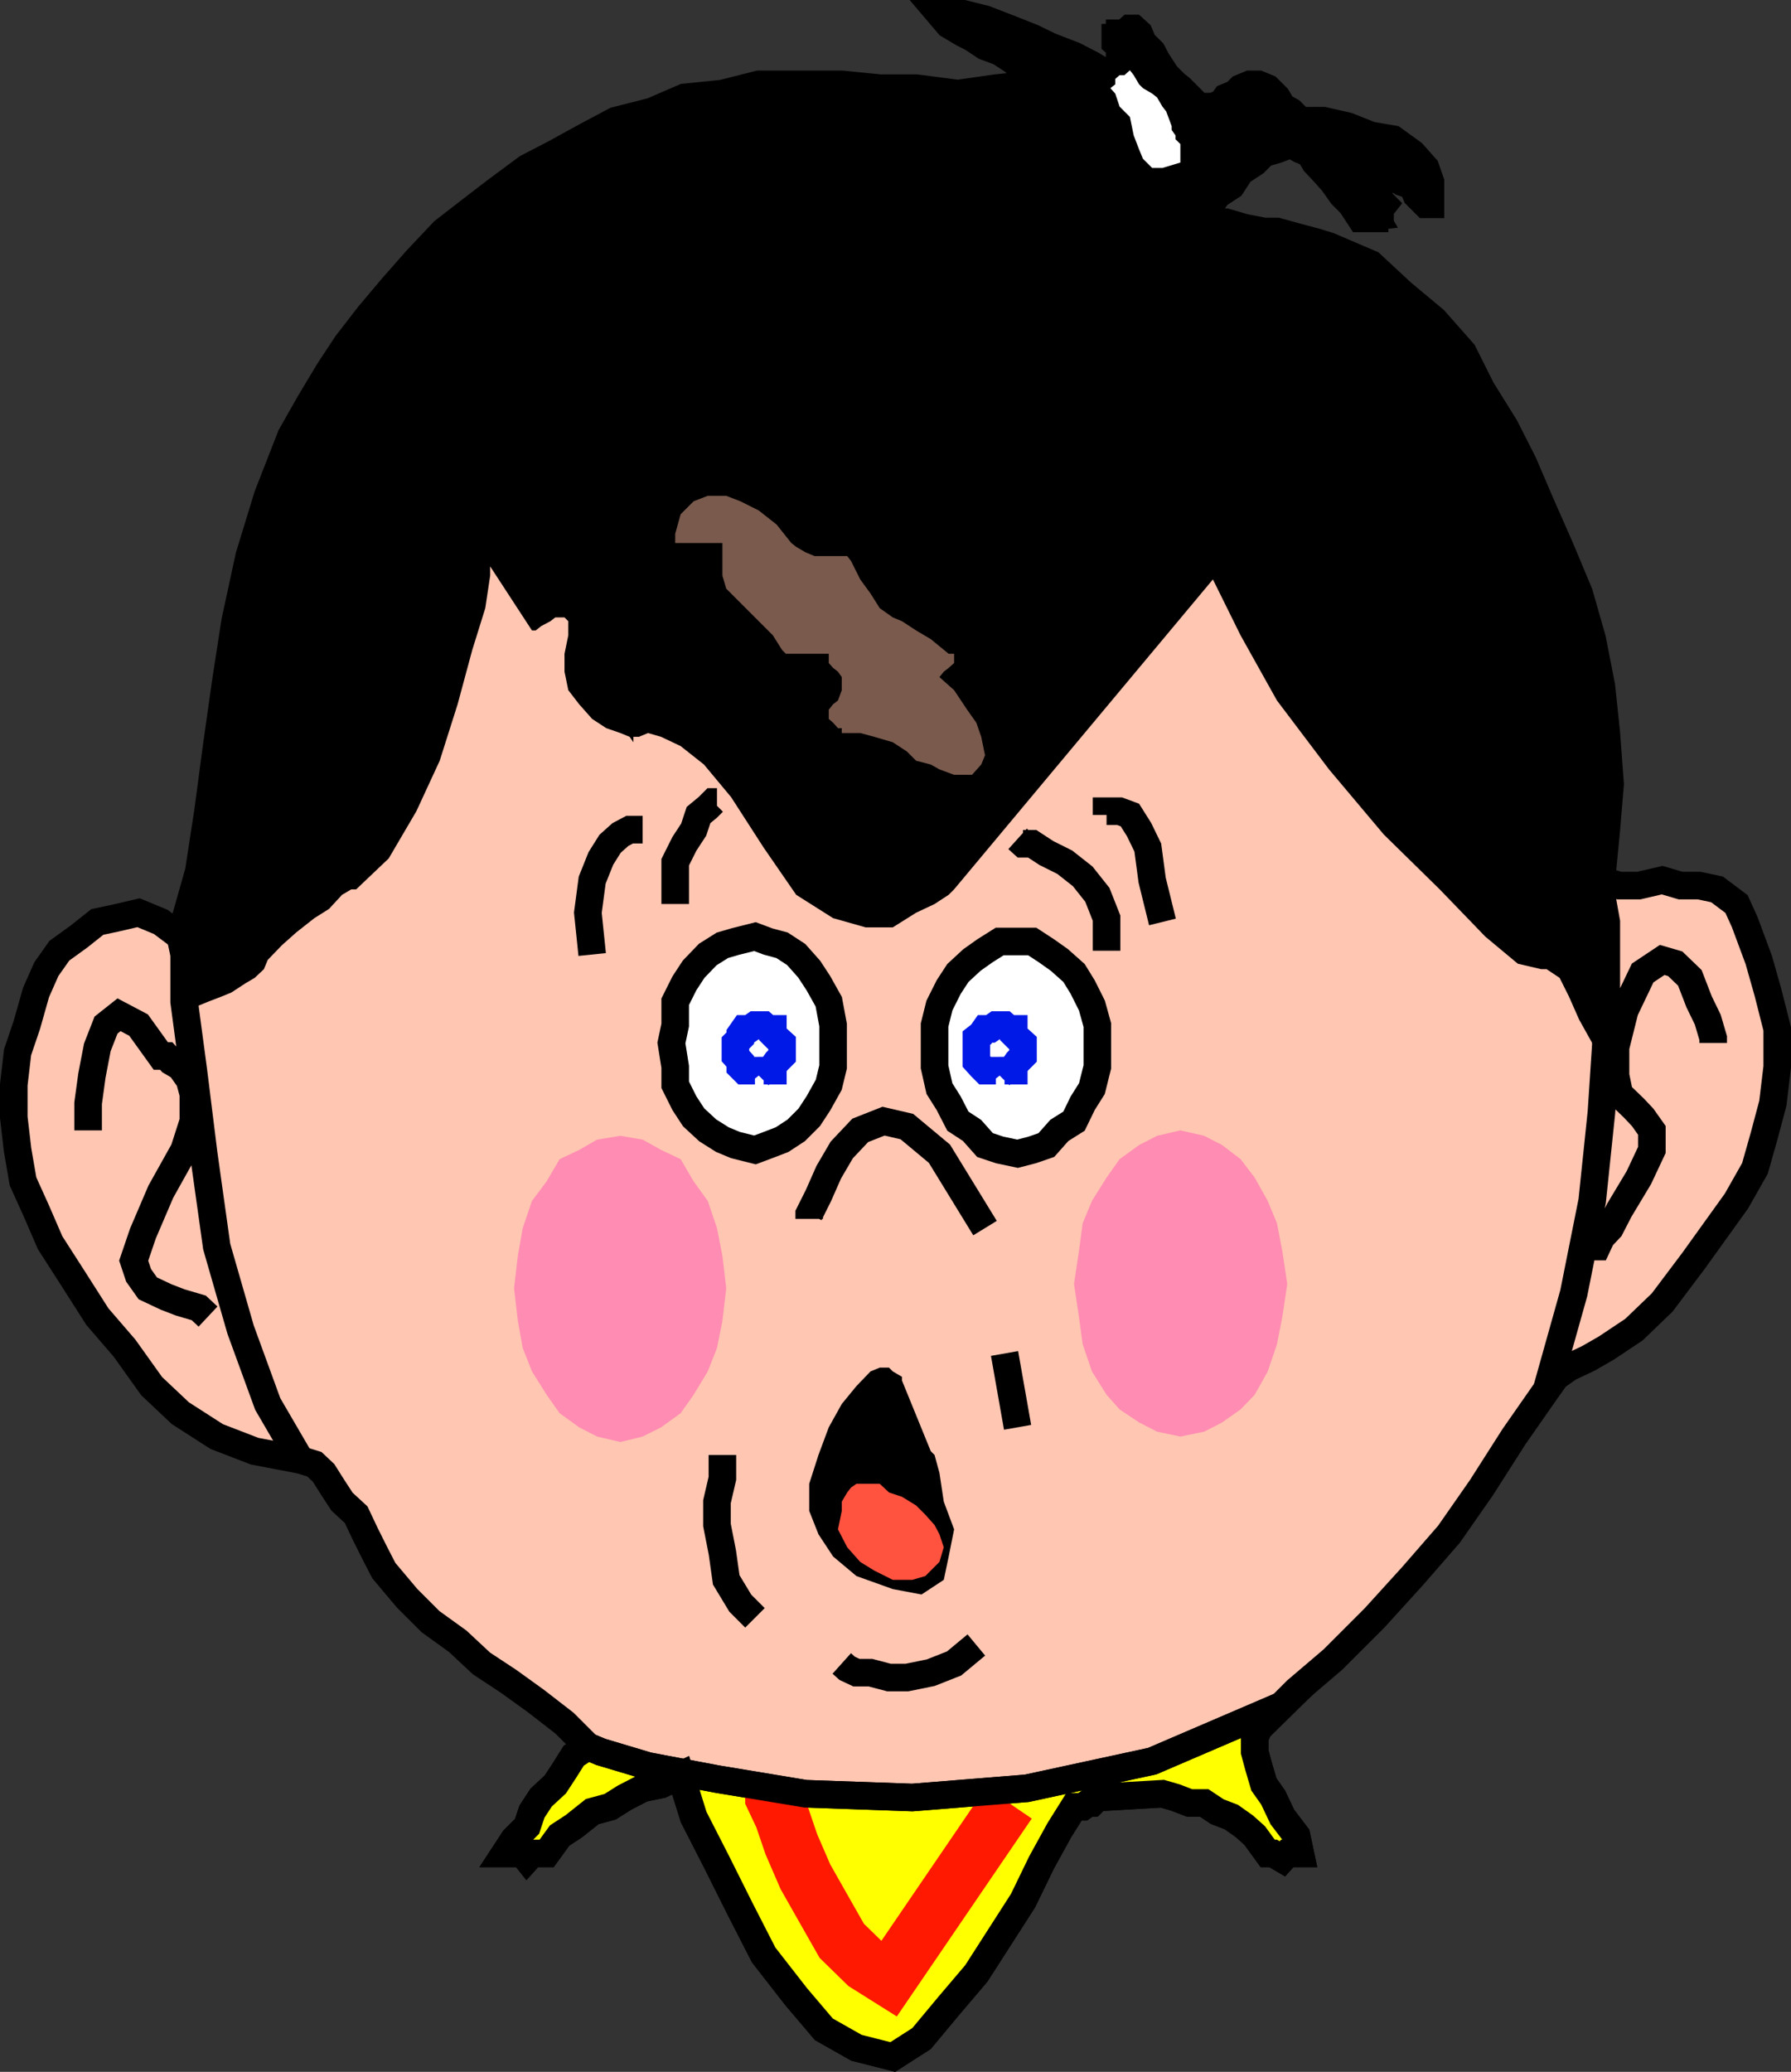
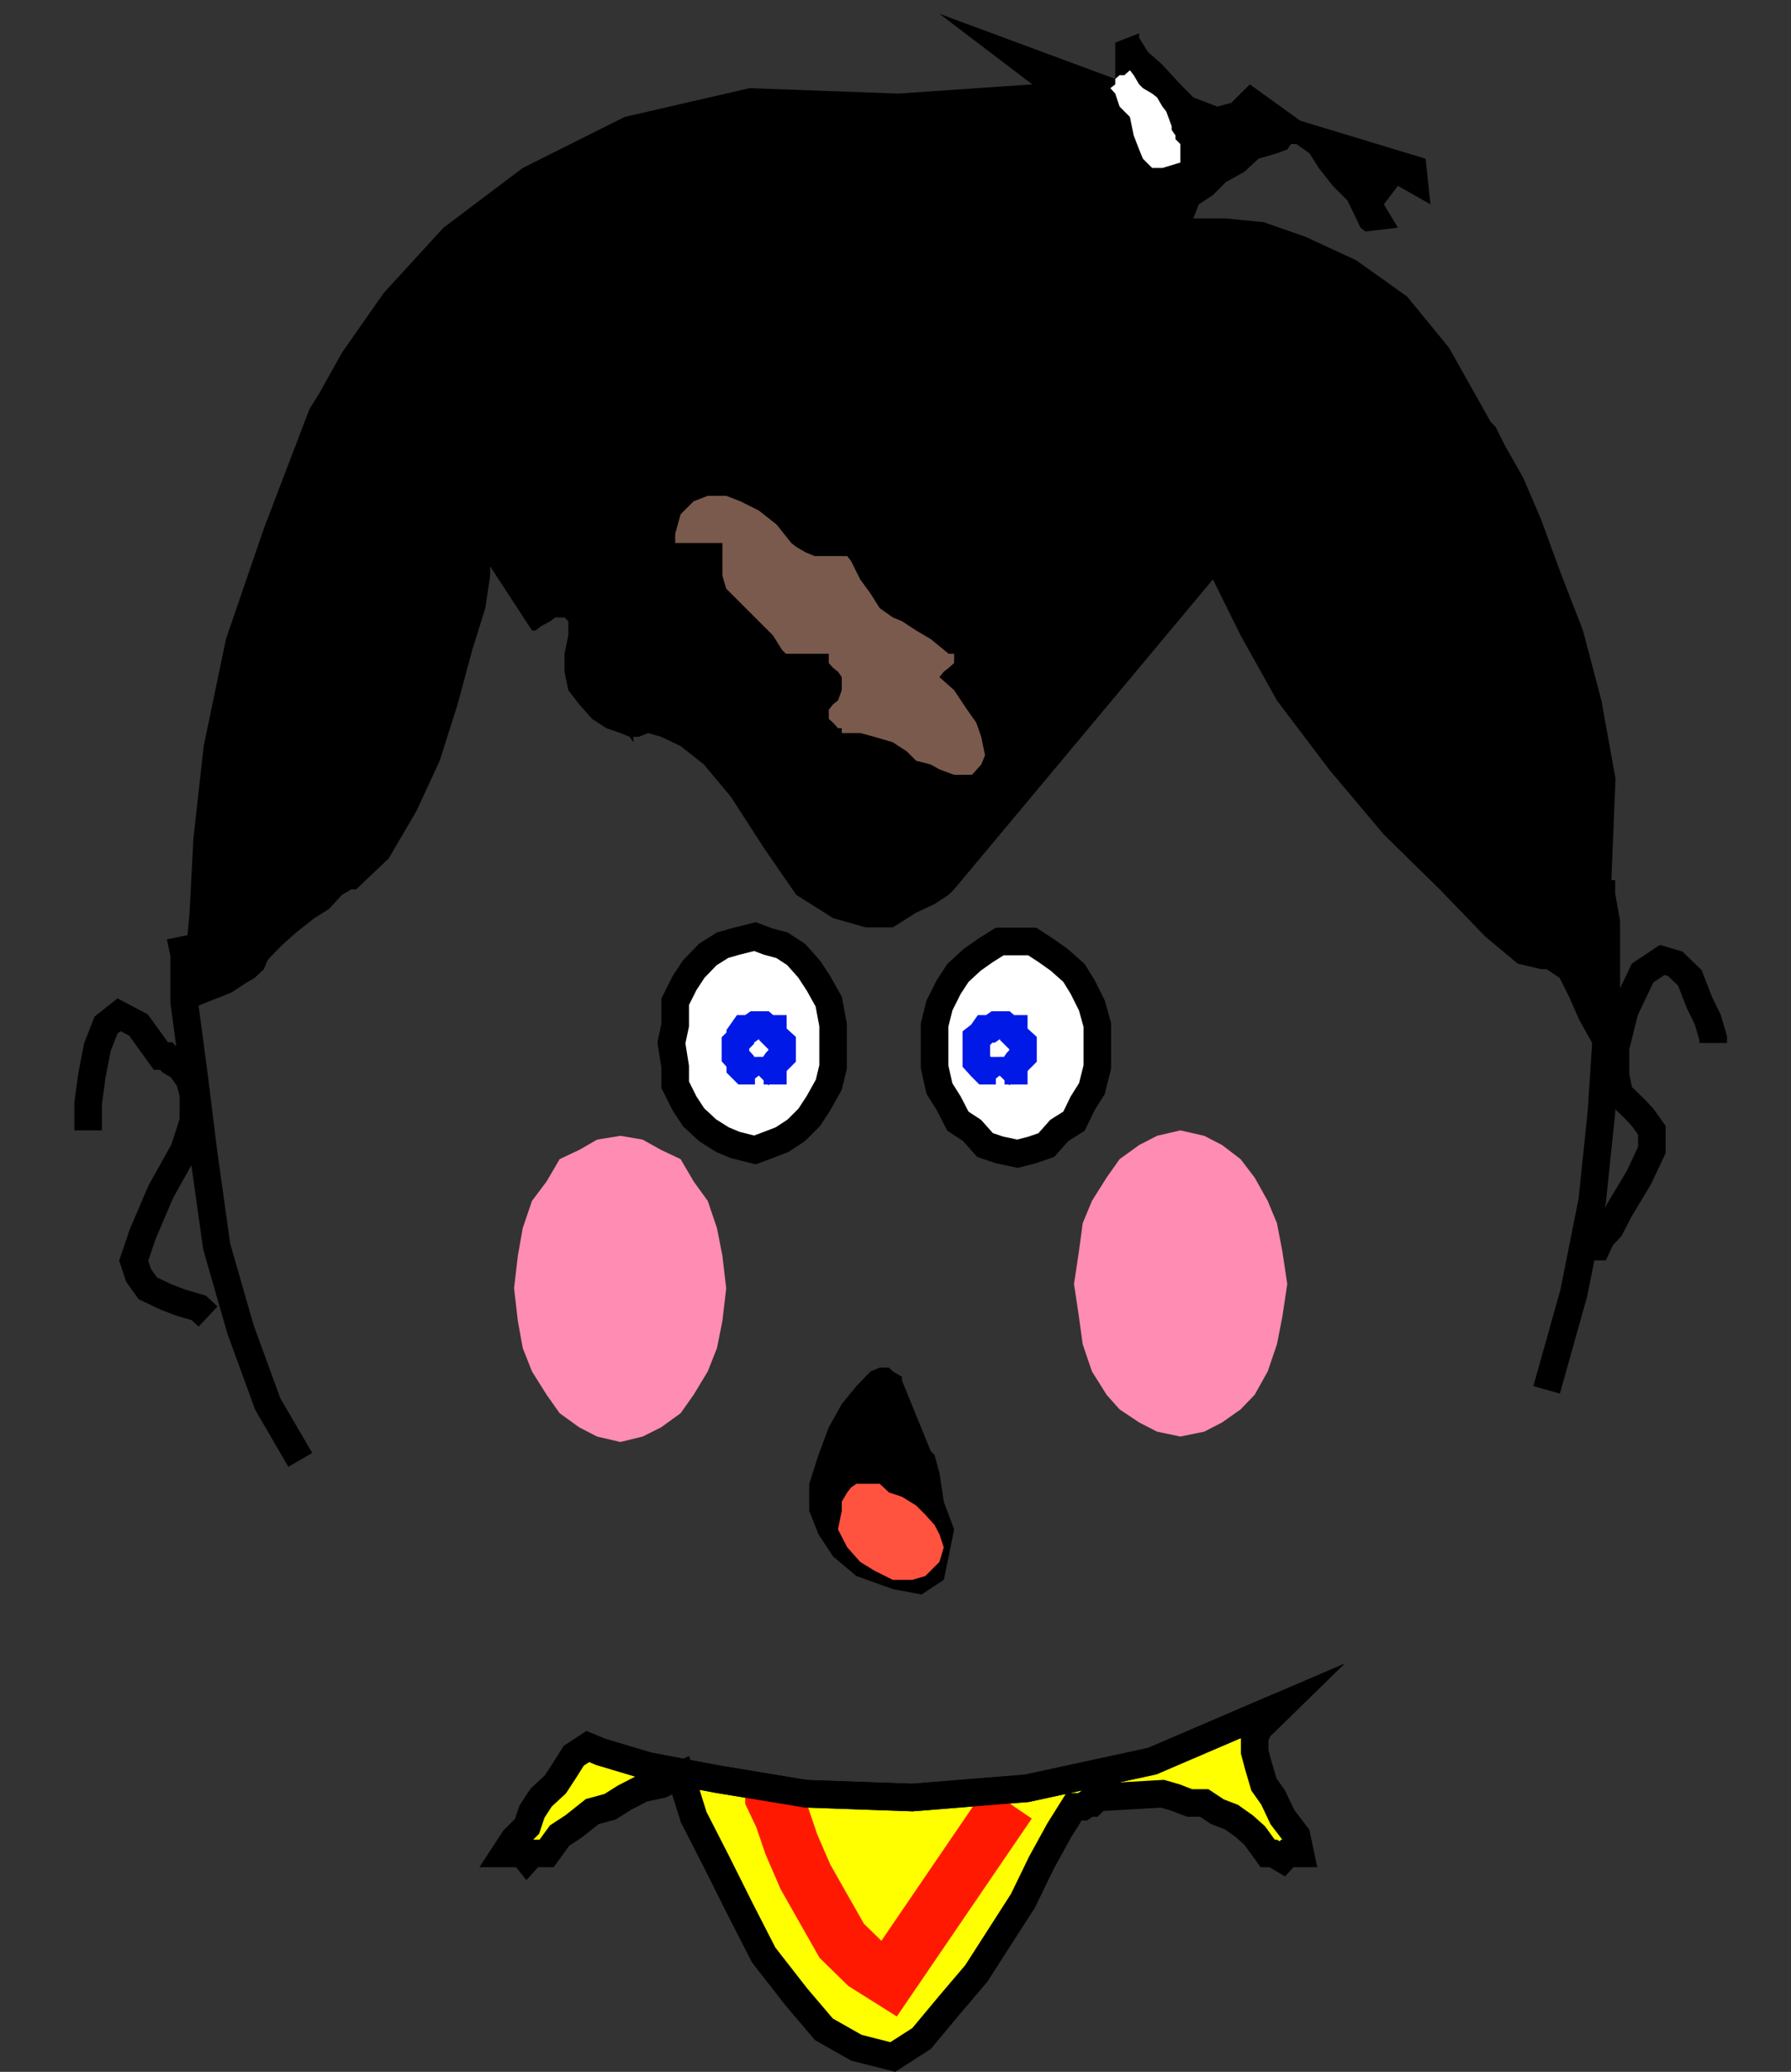
<svg xmlns="http://www.w3.org/2000/svg" width="330.08" height="381.676">
  <rect width="100%" height="100%" fill="#333333" stroke="none" />
-   <path fill="#ffc6b2" d="m164.54 378.942 5.3-3.402 5-6 5.098-6 8.602-13.398 3.398-7 3.301-6 2.7-4.301h1.601l1-.7h.7l1-1h.698-.699l12-.699 2.399.7 2.601 1h2.7l2.402 1.597 2.597 1 2.403 1.703 1.898 1.7 2.399 3.3h1l1.703 1 .898-1h2.399l-.7-3.3-2.597-3.403-1.703-3.597-1.7-2.403-1-3.398-.699-2.602v-2.597l.7-1.7 7-7 6.699-5.703 7.703-7.699 7-7.7 6.699-7.698 6-8.602 6-9.398 6-8.602 1.7-2.398 2.398-1.7 3.601-1.703 3.301-1.898 5.098-3.399 5.203-5 5.797-7.703 7.902-11 3.398-6 1.7-6 1.601-6 .801-6.699v-7l-1.7-6.7-1.702-6-2.598-7-1.5-3.3-3.602-2.7-3.3-.698h-3.399l-3.398-1-4.301 1h-3.602l-3.3-1 .902-9.301.7-8.399-.7-9.402-.902-8.598-1.7-8.703-2.398-8.398-3.602-8.602-3.398-7.699-3.3-7.7-3.4-6.698-4.3-6.903-3.402-6.797-5.297-6-6-5-5.703-5.3-7.7-3.301-2.597-.801-3.403-.898-3.597-1h-2.403l-3.597-.7-3.403-1h-2.398l-3.602-.703 2.7-1.699 1.703-2.598 2.597-1.703 1.7-2.597 2.601-1.7 1.7-1.703 2.402-.699 2.597-1 1.7 1 1.703.7 1 1.702 1.597 1.7 1.7 1.898 1.703 2.402 1.699 1.7 1.7 2.597h2.6v-.898h1v-.801l.7-.898-.7-.7h-1V35.24l1.7-1.699 1.7-1 1.6 1 2 .7.7 1.702 1.7 1.7h.898V33.54l-.899-2.598-2.398-2.703-3.602-2.597-4.101-.7-4.297-1.703-4.403-1h-4.3l-1.7-1.699-1.597-.898-1-1.7-1.703-1.703-1.7-.699h-1.597l-1.703.7-1 1-1.7.702-.699 1-1.699.7h-2.602l-1.699-1.7-1.699-1.703-.902-.699-1.7-1.7-1.699-2.6-.898-1.7-1.703-1.7-.7-1.698-1-.903h-.699l-1 .903h-.898v.8h-.801v.899l.8.699v1.7l.9 1v2.6h-.9v.7h-.8l-4.3-2.598-3.302-1.703-4.398-1.699-3.3-1.598-4.302-1.703-4.398-1.699-4-1h-4.402l1.703 2 2.699 1.602 1.598.8 2.402 1.598 2.7 1 2.6 1.7 1.7 1.702 1.7 2.598-6.7.7-7 1-7.7-1h-6.702l-7-.7H139.84l-6.703 1.7-7 .702-6 2.598-6.7 1.7-5.097 2.702-6 3.297-5.203 2.703-5.797 4.297-4.301 3.301-5.3 4.102-5 5.3-4.4 5-4.3 5.098-4.102 5.3-3.3 5-3.598 6-3.402 6-4.297 11-3.403 11.102-2.597 12-1.703 11-1.7 12-1.597 12-1.703 11.098-3.399 12-3.601-2.7-4.098-1.698-4.3 1-3.302.699-3.398 2.699-3.602 2.602-2.398 3.398-1.902 4.3-1.7 6-1.699 5-.699 6v6l.7 6 1 5.802 2.398 5.3 2.601 6 4.301 6.7 4.398 6.898 5 5.8 5 7 5.301 5 6.7 4.302 7 2.699 8.402 1.601 2.597.797 1.7 1.602 1.703 2.699 1.699 2.602 2.598 2.398 1.703 3.602 1.699 3.398 1.7 3.3 4.3 5.102 4.3 4.297 5 3.602 4.4 4.101 5 3.297 5 3.602 5.3 4.101 4.3 4.297-2.6 1.703-1.7 2.7-1.7 2.597-2.6 2.403-1.7 2.597-.902 2.703-2.399 2.399-1.699 2.601h3.3l.798 1 .902-1h2.7l2.398-3.3 2.601-1.7 3.399-2.703 3.3-.898 2.7-1.7 3.3-1.699 3.403-.703 3.597-1.699 2.403 7.7 4.297 8.402 4.3 8.597 4.301 8.403 6 7.699 5.102 6 6 3.398 6.699 1.703" />
-   <path fill="none" stroke="#000" stroke-miterlimit="10" stroke-width="5.08" d="m164.54 378.942 5.3-3.402 5-6 5.098-6 8.602-13.398 3.398-7 3.301-6 2.7-4.301h1.601l1-.7h.7l1-1h.698-.699l12-.699 2.399.7 2.601 1h2.7l2.402 1.597 2.597 1 2.403 1.703 1.898 1.7 2.399 3.3h1l1.703 1 .898-1h2.399l-.7-3.3-2.597-3.403-1.703-3.597-1.7-2.403-1-3.398-.699-2.602v-2.597l.7-1.7 7-7 6.699-5.703 7.703-7.699 7-7.7 6.699-7.698 6-8.602 6-9.398 6-8.602 1.7-2.398 2.398-1.7 3.601-1.703 3.301-1.898 5.098-3.399 5.203-5 5.797-7.703 7.902-11 3.398-6 1.7-6 1.601-6 .801-6.699v-7l-1.7-6.7-1.702-6-2.598-7-1.5-3.3-3.602-2.7-3.3-.698h-3.399l-3.398-1-4.301 1h-3.602l-3.3-1 .902-9.301.7-8.399-.7-9.402-.902-8.598-1.7-8.703-2.398-8.398-3.602-8.602-3.398-7.699-3.3-7.7-3.4-6.698-4.3-6.903-3.402-6.797-5.297-6-6-5-5.703-5.3-7.7-3.301-2.597-.801-3.403-.898-3.597-1h-2.403l-3.597-.7-3.403-1h-2.398l-3.602-.703 2.7-1.699 1.703-2.598 2.597-1.703 1.7-2.597 2.601-1.7 1.7-1.703 2.402-.699 2.597-1 1.7 1 1.703.7 1 1.702 1.597 1.7 1.7 1.898 1.703 2.402 1.699 1.7 1.7 2.597h2.6v-.898h1v-.801l.7-.898-.7-.7h-1V35.24l1.7-1.699 1.7-1 1.6 1 2 .7.7 1.702 1.7 1.7h.898V33.54l-.899-2.598-2.398-2.703-3.602-2.597-4.101-.7-4.297-1.703-4.403-1h-4.3l-1.7-1.699-1.597-.898-1-1.7-1.703-1.703-1.7-.699h-1.597l-1.703.7-1 1-1.7.702-.699 1-1.699.7h-2.602l-1.699-1.7-1.699-1.703-.902-.699-1.7-1.7-1.699-2.6-.898-1.7-1.703-1.7-.7-1.698-1-.903h-.699l-1 .903h-.898v.8h-.801v.899l.8.699v1.7l.9 1v2.6h-.9v.7h-.8l-4.3-2.598-3.302-1.703-4.398-1.699-3.3-1.598-4.302-1.703-4.398-1.699-4-1h-4.402l1.703 2 2.699 1.602 1.598.8 2.402 1.598 2.7 1 2.6 1.7 1.7 1.702 1.7 2.598-6.7.7-7 1-7.7-1h-6.702l-7-.7H139.84l-6.703 1.7-7 .702-6 2.598-6.7 1.7-5.097 2.702-6 3.297-5.203 2.703-5.797 4.297-4.301 3.301-5.3 4.102-5 5.3-4.4 5-4.3 5.098-4.102 5.3-3.3 5-3.598 6-3.402 6-4.297 11-3.403 11.102-2.597 12-1.703 11-1.7 12-1.597 12-1.703 11.098-3.399 12-3.601-2.7-4.098-1.698-4.3 1-3.302.699-3.398 2.699-3.602 2.602-2.398 3.398-1.902 4.3-1.7 6-1.699 5-.699 6v6l.7 6 1 5.802 2.398 5.3 2.601 6 4.301 6.7 4.398 6.898 5 5.8 5 7 5.301 5 6.7 4.302 7 2.699 8.402 1.601 2.597.797 1.7 1.602 1.703 2.699 1.699 2.602 2.598 2.398 1.703 3.602 1.699 3.398 1.7 3.3 4.3 5.102 4.3 4.297 5 3.602 4.4 4.101 5 3.297 5 3.602 5.3 4.101 4.3 4.297-2.6 1.703-1.7 2.7-1.7 2.597-2.6 2.403-1.7 2.597-.902 2.703-2.399 2.399-1.699 2.601h3.3l.798 1 .902-1h2.7l2.398-3.3 2.601-1.7 3.399-2.703 3.3-.898 2.7-1.7 3.3-1.699 3.403-.703 3.597-1.699 2.403 7.7 4.297 8.402 4.3 8.597 4.301 8.403 6 7.699 5.102 6 6 3.398zm0 0" />
  <path fill="#ff0" d="m108.34 321.74 2.4 1 8.698 2.6 12.7 2.4 16.3 2.702 19.7.7 21.101-1.7 23.102-5 24-10.3-4.403 4.3-.699 1.7v2.597l.7 2.602 1 3.398 1.699 2.403 1.703 3.597 2.597 3.403.7 3.3h-2.399l-.898 1-1.703-1h-1l-2.399-3.3-1.898-1.7-2.403-1.703-2.597-1-2.403-1.597h-2.699l-2.601-1-2.399-.7-12 .7h.7-.7l-1 1h-.699l-1 .699h-1.602l-2.699 4.3-3.3 6-3.399 7-8.602 13.399-5.097 6-5 6-5.301 3.402-6.7-1.703-6-3.398-5.1-6-6-7.7-4.302-8.402-4.3-8.597-4.297-8.403-2.403-7.699-3.597 1.7-3.403.702-3.3 1.7-2.7 1.699-3.3.898-3.399 2.703-2.601 1.7-2.399 3.3H98.04l-.902 1-.797-1H93.04l1.7-2.601 2.398-2.399.902-2.703 1.7-2.597 2.6-2.403 1.7-2.597 1.7-2.7 2.6-1.703" />
  <path fill="none" stroke="#000" stroke-miterlimit="10" stroke-width="5.08" d="m108.34 321.74 2.4 1 8.698 2.6 12.7 2.4 16.3 2.702 19.7.7 21.101-1.7 23.102-5 24-10.3-4.403 4.3-.699 1.7v2.597l.7 2.602 1 3.398 1.699 2.403 1.703 3.597 2.597 3.403.7 3.3h-2.399l-.898 1-1.703-1h-1l-2.399-3.3-1.898-1.7-2.403-1.703-2.597-1-2.403-1.597h-2.699l-2.601-1-2.399-.7-12 .7h.7-.7l-1 1h-.699l-1 .699h-1.602l-2.699 4.3-3.3 6-3.399 7-8.602 13.399-5.097 6-5 6-5.301 3.402-6.7-1.703-6-3.398-5.1-6-6-7.7-4.302-8.402-4.3-8.597-4.297-8.403-2.403-7.699-3.597 1.7-3.403.702-3.3 1.7-2.7 1.699-3.3.898-3.399 2.703-2.601 1.7-2.399 3.3H98.04l-.902 1-.797-1H93.04l1.7-2.601 2.398-2.399.902-2.703 1.7-2.597 2.6-2.403 1.7-2.597 1.7-2.7zm0 0" />
  <path fill="none" stroke="#ff1900" stroke-miterlimit="10" stroke-width="10.205" d="M142.438 330.442v.7l1.7 3.597 1.703 5 2.597 6 3.403 6 3.297 5.801 4.402 4.3 4.3 2.7 22.098-32.398" />
  <path d="M34.938 188.84v-2.698l-1-6.903 1-11.097.7-13.602 1.902-17.098 4.098-19.703 7-20.398 8.402-22 1.7-2.7 4.3-7.699 7.7-11 11-12 14.6-11 18.798-9.402 23-5.3 27.402 1 24.7-1.7-17.102-13 32.402 12v-6.7l4.398-1.698v.8l1.602 2.598 2.7 2.402 3.3 3.598 2.398 2.402 4.403 1.7 2.597-.7 3.403-3.402 9.297 6.7 23.101 7 .899 8.402-6-3.403-2.598 3.403 2.598 4.3-6 .7-.899-.7-.8-1.703-1.598-3.297-2.703-2.703-2.598-3.297-1.7-2.703-2.402-1.699h-1l-.699 1-1.898.7-3.403 1-2.597 2.402-3.403 1.898-2.398 2.402-2.602 1.7-1 2.597h6l7 .703 7.7 2.7 9.3 4.3 9.403 6.7 7.699 9.398 7.7 13.7.898.902 1.703 3.398 3.398 6 3.301 7.7 3.398 9.3 4.301 11.102 3.399 12.898 2.601 14.402-1.699 41.797v14.602-.899l-1.7-3.402-.902-3.398-2.398-4.301-1.902-4.301-1.7-3.398-2.398-1.602h-1l-4.3-1-6-5-8.4-8.7-10.3-10.1-10.102-12-9.597-12.7-6.703-12-5.098-10.3-47.7 57.1-1 1-2.6 1.7-3.4 1.602-4.3 2.699h-5l-6-1.7-6.8-4.3-6-8.7-6-9.3-5-6-4.302-3.399-3.597-1.703-2.403-.699-1.699.7h-1v1l-.699-1-1.7-.7-2.6-.898-2.602-1.7-2.399-2.703-2-2.597-.699-3.403v-3.297l.7-3.402v-2.598l-.7-.703h-1.7l-.902.703-1.699.899-1 .8h-.699l-7.7-11.8v1.699l-.902 6-2.398 7.7-2.7 10-3.3 10.402-4.3 9.3-5.102 8.7-6 5.699h-.899l-1.699 1-2.402 2.601-2.7 1.7-3.3 2.597-2.7 2.403-2.597 2.699-.703 1.699-1.7 1.602-1.699 1-2.601 1.699-1.7.699-2.597 1-1.703.7-1.7 1.702v1.899" />
  <path fill="#fff" d="m215.938 23.24-1-2.7-.699-.898-1-1.7-.898-.703-1.703-1-.7-.699-1-1.7-.699-.898-1 .899h-.898l-.801.699v1l-.902.7.902 1 .8 2.402 1.9 1.898.698 3.402 1 2.598.7 1.7 1.703 1.702h1.898l3.301-1V26.54l-.902-.898v-.7l-.7-1v-.703" />
  <path fill="#795a4d" d="m145.84 100.04-2.702-3.398-3.297-2.602-3.403-1.7-2.597-1h-3.403l-2.597 1-2.403 2.4-1 3.6v1.7h8.7v6l.703 2.402 8.597 8.598 1.7 2.7.703.702h7.898v1.7l.801.898.898.7.7 1v2.402l-.7 1.898-.898.7-.8 1v1.702l.8.7.898 1h.7v.898h3.402l2.598.7 3.402 1 2.598 1.702 1.703 1.7 2.699.699 1.598.898 2.703 1h3.297l1.703-1.898.699-1.7-.7-3.402-.902-2.597-1.699-2.403-2.398-3.597-2.703-2.403.8-1 .903-.699 1-.898v-1.7h-1l-3.301-2.703-2.7-1.597-2.6-1.7-1.7-.703-2.402-1.699-1.7-2.7-1.898-2.6-1.7-3.4-.702-.898h-6l-1.7-.703-1.699-1-.898-.699" />
  <path fill="none" stroke="#000" stroke-miterlimit="10" stroke-width="5.08" d="m33.24 172.54.698 3.3v8.7l1.7 12.7 1.902 15.3 2.398 17.102 4.403 15.3 5 13.7 6 10.3m239.797-106.8v2.699l.902 5v21.398l-.902 13.703-1.7 16.297-3.398 17-5 17.801m30.7-63.898v-.903l-1-3.398-1.602-3.301-1.7-4.398-2.699-2.602-2.398-.7-3.602 2.4-3.3 6.902-1.7 6.8v5.2l.7 3.398 2.699 2.602 1.601 1.699 1.7 2.398v3.602l-2.399 5.101-3.602 6-1.699 3.297-1.601 1.703-.797 1.7h-.903v-.7M16.24 208.24v-5l.698-5.098 1-5.2 1.602-4.101 2.398-1.899 3.602 1.899 4.098 5.699h1l.902 1 1.7 1 1.698 2.402.7 2.598v5l-1.7 5.3-4.3 7.7-3.297 7.7-1.703 5 .902 2.702 1.7 2.399 3.398 1.601 2.601 1 3.399 1 1.703 1.598m69.999 79.2 2.4 1 8.698 2.6 12.7 2.4 16.3 2.702 19.7.7 21.101-1.7 23.102-5 24-10.3" />
  <path d="M166.24 254.34v-.698l-1.7-1-.7-.7h-1.702l-1.7.7-2.597 2.699-2.703 3.3-2.399 4.301-1.898 5.098-1.703 5.3v5l1.703 4.302 2.699 4.097 4.3 3.602 6.7 2.398 5.3 1 4.098-2.699.903-4.3 1-5-1.903-5.098-.8-5.301-.899-3.301-.699-.7-5.3-13" />
  <path fill="#ff5340" d="M162.138 273.34h-4.297l-1 .7-.703.902-1 1.7v1.699l-.7 3.398 1.7 3.301 2.402 2.7 2.598 1.6 3.402 1.7h3.598l2.402-.7 2.598-2.6.8-2.7-.8-2.398-.899-1.7-1.699-1.902-1.7-1.7-2.6-1.6-2.4-.798-1.702-1.601" />
  <path fill="#ff8cb2" d="m114.34 265.642 4.098-1 3.403-1.7 3.597-2.601 2.403-3.399 2.597-4.3 1.7-4.301 1-5 .703-6-.703-6-1-5.102-1.7-5-2.597-3.597-2.403-4.102-3.597-1.7-3.403-1.898-4.097-.703-4.301.703-3.3 1.899-3.602 1.699-2.399 4.102-2.699 3.597-1.7 5-.902 5.102-.699 6 .7 6 .902 5 1.699 4.3 2.7 4.301 2.398 3.399 3.601 2.601 3.301 1.7 4.3 1m103.2-1 4.398-.903 3.301-1.699 3.399-2.398 2.601-2.7 2.399-4.3 1.703-5 1-5.102.898-6-.898-6-1-5.2-1.703-4.1-2.399-4.298-2.601-3.402-3.399-2.598-3.3-1.703-4.399-1-4.3 1-3.302 1.703-3.597 2.598-2.403 3.402-2.699 4.297-1.699 4.102-.7 5.199-.902 6 .903 6 .699 5.102 1.7 5 2.698 4.3 2.403 2.7 3.597 2.398 3.301 1.7 4.301.902" />
  <path fill="#fff" d="m139.138 211.84 2.402-.898 2.598-1 2.601-1.703 2.399-2.398 1.703-2.602 1.898-3.398.801-3.301v-7.7l-.8-4.3-1.9-3.398-1.702-2.602-2.399-2.7-2.601-1.698-2.598-.7-2.402-.902-3.598.902-2.402.7-2.7 1.699-2.597 2.699-1.703 2.602-1.7 3.398v4.3l-.699 3.302.7 4.398v3.3l1.699 3.4 1.703 2.6 2.597 2.4 2.7 1.702 2.402 1 3.598.899" />
  <path fill="none" stroke="#000" stroke-miterlimit="10" stroke-width="5.08" d="m139.138 211.84 2.402-.898 2.598-1 2.601-1.703 2.399-2.398 1.703-2.602 1.898-3.398.801-3.301v-7.7l-.8-4.3-1.9-3.398-1.702-2.602-2.399-2.7-2.601-1.698-2.598-.7-2.402-.902-3.598.902-2.402.7-2.7 1.699-2.597 2.699-1.703 2.602-1.7 3.398v4.3l-.699 3.302.7 4.398v3.3l1.699 3.4 1.703 2.6 2.597 2.4 2.7 1.702 2.402 1zm0 0" />
  <path fill="#fff" d="m187.54 212.54 2.7-.7 2.6-.898 2.4-2.703 2.698-1.699 1.602-3.3 1.7-2.7 1-4v-7.7l-1-3.6-1.7-3.4-1.602-2.6-2.699-2.4-2.398-1.698-2.602-1.7h-6l-2.699 1.7-2.402 1.699-2.598 2.398-1.7 2.602-1.702 3.398-.899 3.602v7.699l.899 4 1.703 2.7 1.699 3.3 2.598 1.7 2.402 2.702 2.7.899 3.3.699" />
  <path fill="none" stroke="#000" stroke-miterlimit="10" stroke-width="5.08" d="m187.54 212.54 2.7-.7 2.6-.898 2.4-2.703 2.698-1.699 1.602-3.3 1.7-2.7 1-4v-7.7l-1-3.6-1.7-3.4-1.602-2.6-2.699-2.4-2.398-1.698-2.602-1.7h-6l-2.699 1.7-2.402 1.699-2.598 2.398-1.7 2.602-1.702 3.398-.899 3.602v7.699l.899 4 1.703 2.7 1.699 3.3 2.598 1.7 2.402 2.702 2.7.899zm0 0" />
  <path fill="none" stroke="#0019e6" stroke-miterlimit="10" stroke-width="5.08" d="m139.84 198.142.9-.903h1.698v-.699l.7-1 1-1v-2.398l-1-.903-.7-.699v-1h-.898l-.8-.7h-1.602l-1 .7h-1l-.7 1v.7l-.898.902v2.398l.898 1v1l.7.7h2l.703.902m44.399 0 .898-.903h1.703v-.699l.699-1 1-1v-2.398l-1-.903-.7-.699v-1h-.902l-.8-.7h-1.598l-1 .7h-1l-.7 1-.902.7v4.3l.903 1 .699.7h2l.7.902" />
-   <path fill="none" stroke="#000" stroke-miterlimit="10" stroke-width="5.08" d="M133.138 268.04v4.3l-1 4.302v4.3l1 5.098.703 5 2.597 4.3 2.7 2.7m10-73.5v-.898l1.703-3.403 1.898-4.297 2.399-4.101 3.402-3.602 4.3-1.699 4.298 1 6 5 8.402 13.7m3.598 23.1 2.402 13.602M132.138 147.74h-.7l-1 1-1.699 1.402-.898 2.699-1.703 2.601-1.7 3.399v7.699m-6-13.7h-2.398l-1.7.9-1.902 1.702-1.699 2.7-1.601 4-.797 6 .797 7.699m78.402-21.301 1 .902h1.7l2.6 1.7 3.4 1.699 3.3 2.601 2.7 3.399 1.698 4.3v6m0-24.999v-.7h2.403l1.898.7 1.7 2.699 1.601 3.3.8 6 1.9 7.7m-59.102 136.601 1 .899 1.703.8h2.597l3.403.899h3.297l4.402-.898 4.3-1.7 4.098-3.402" />
</svg>